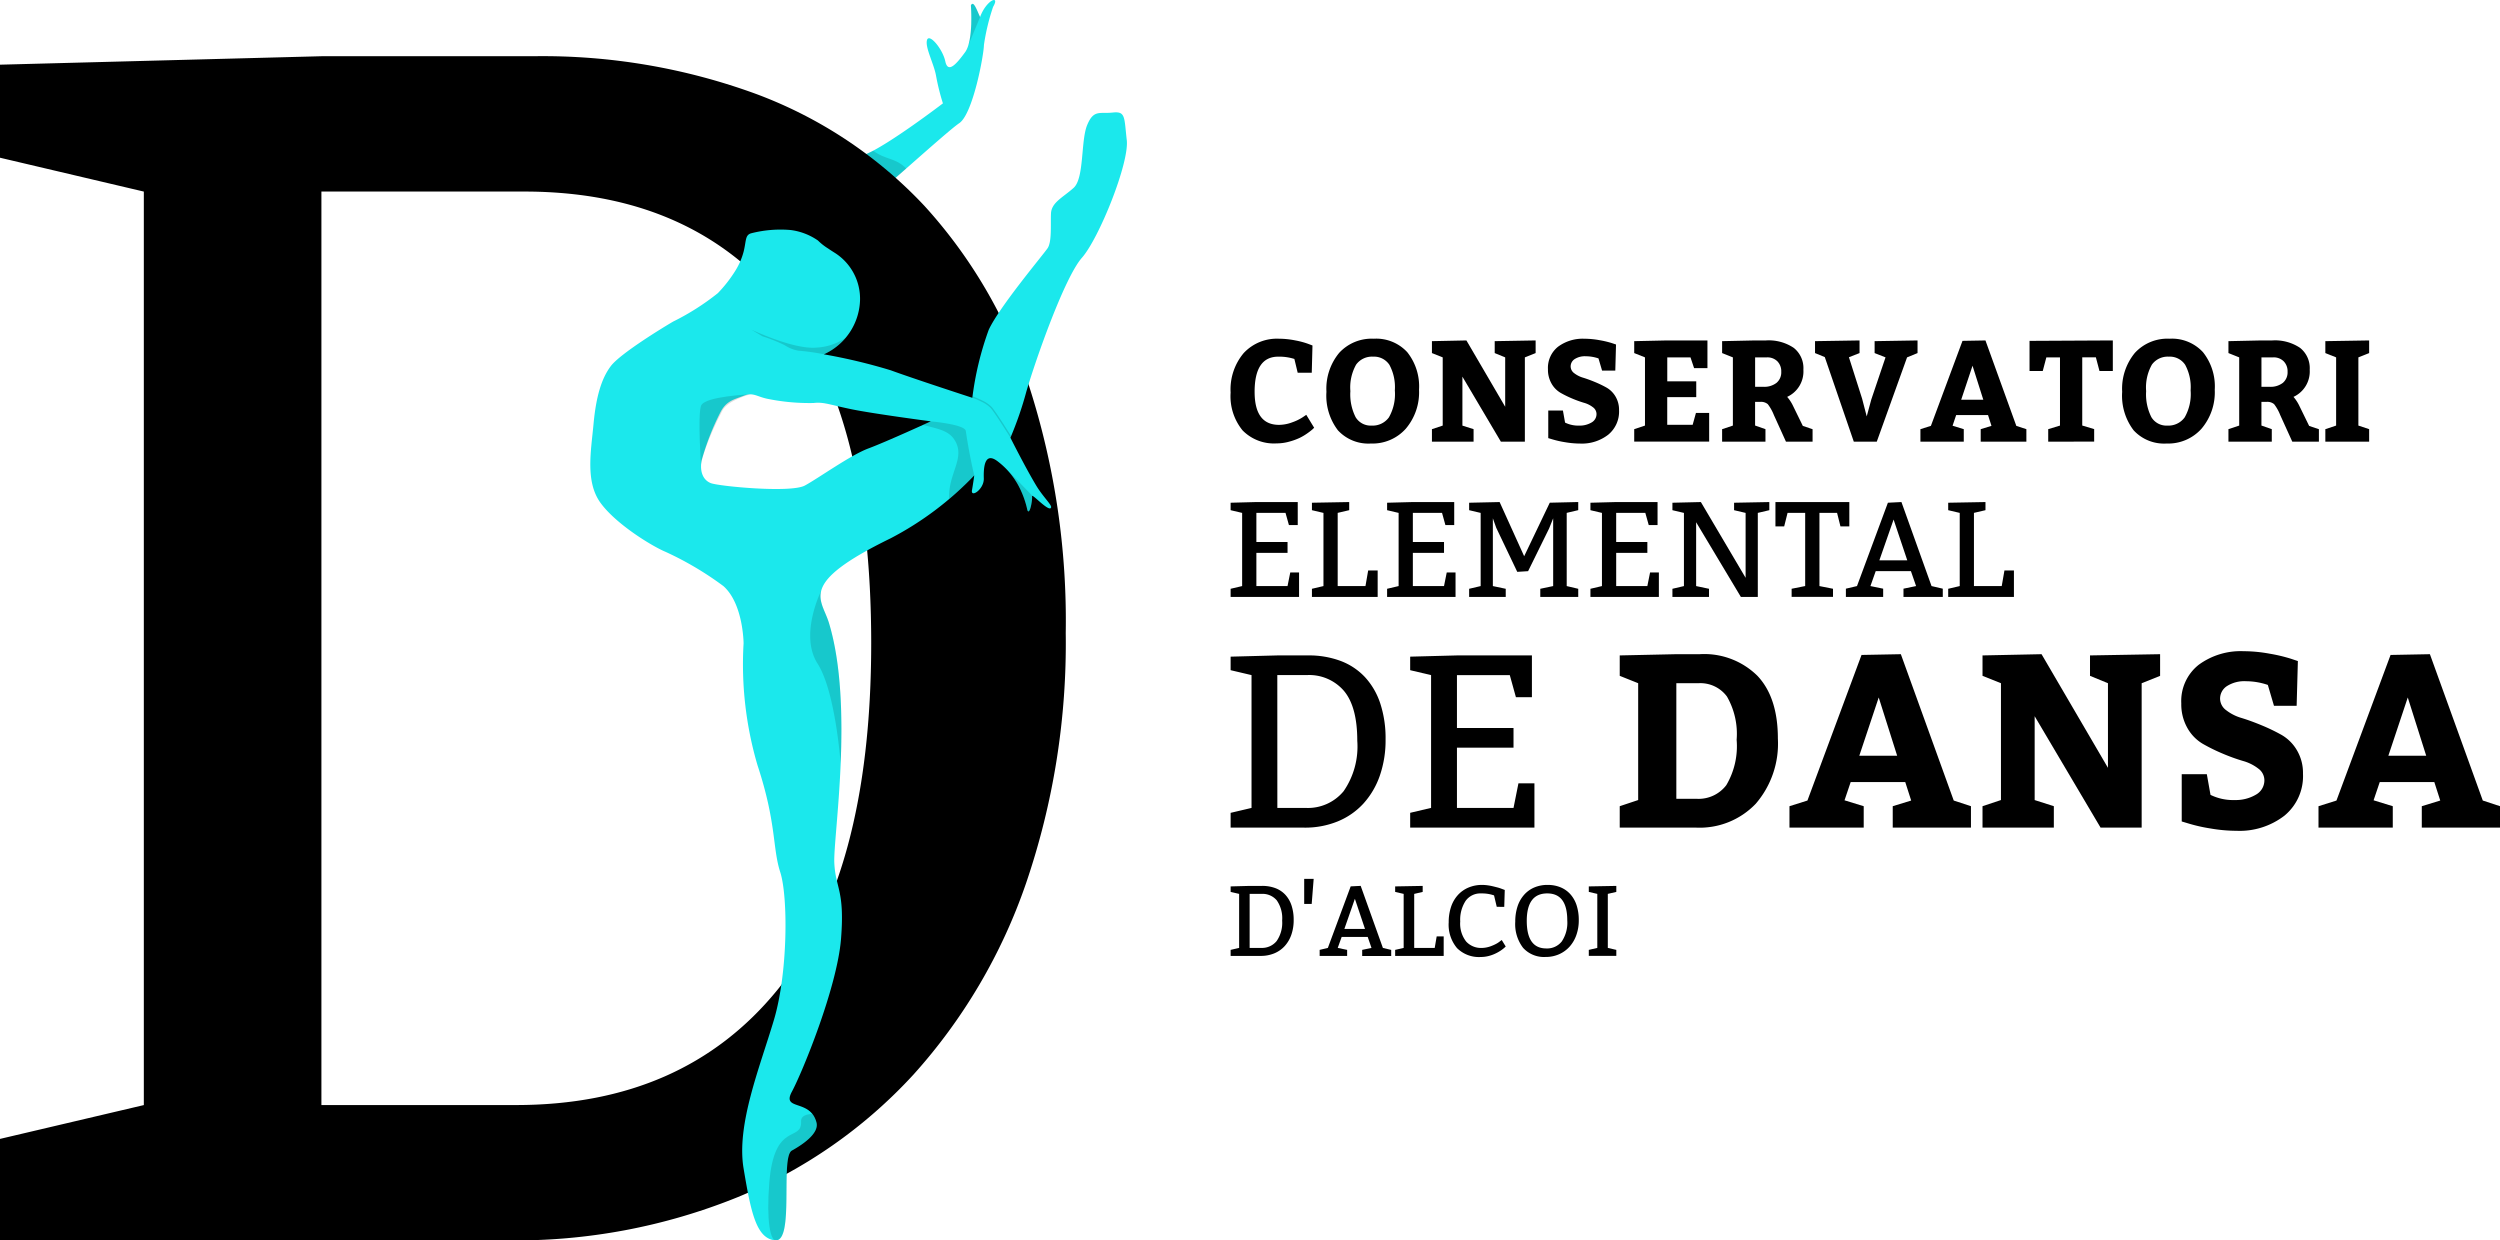
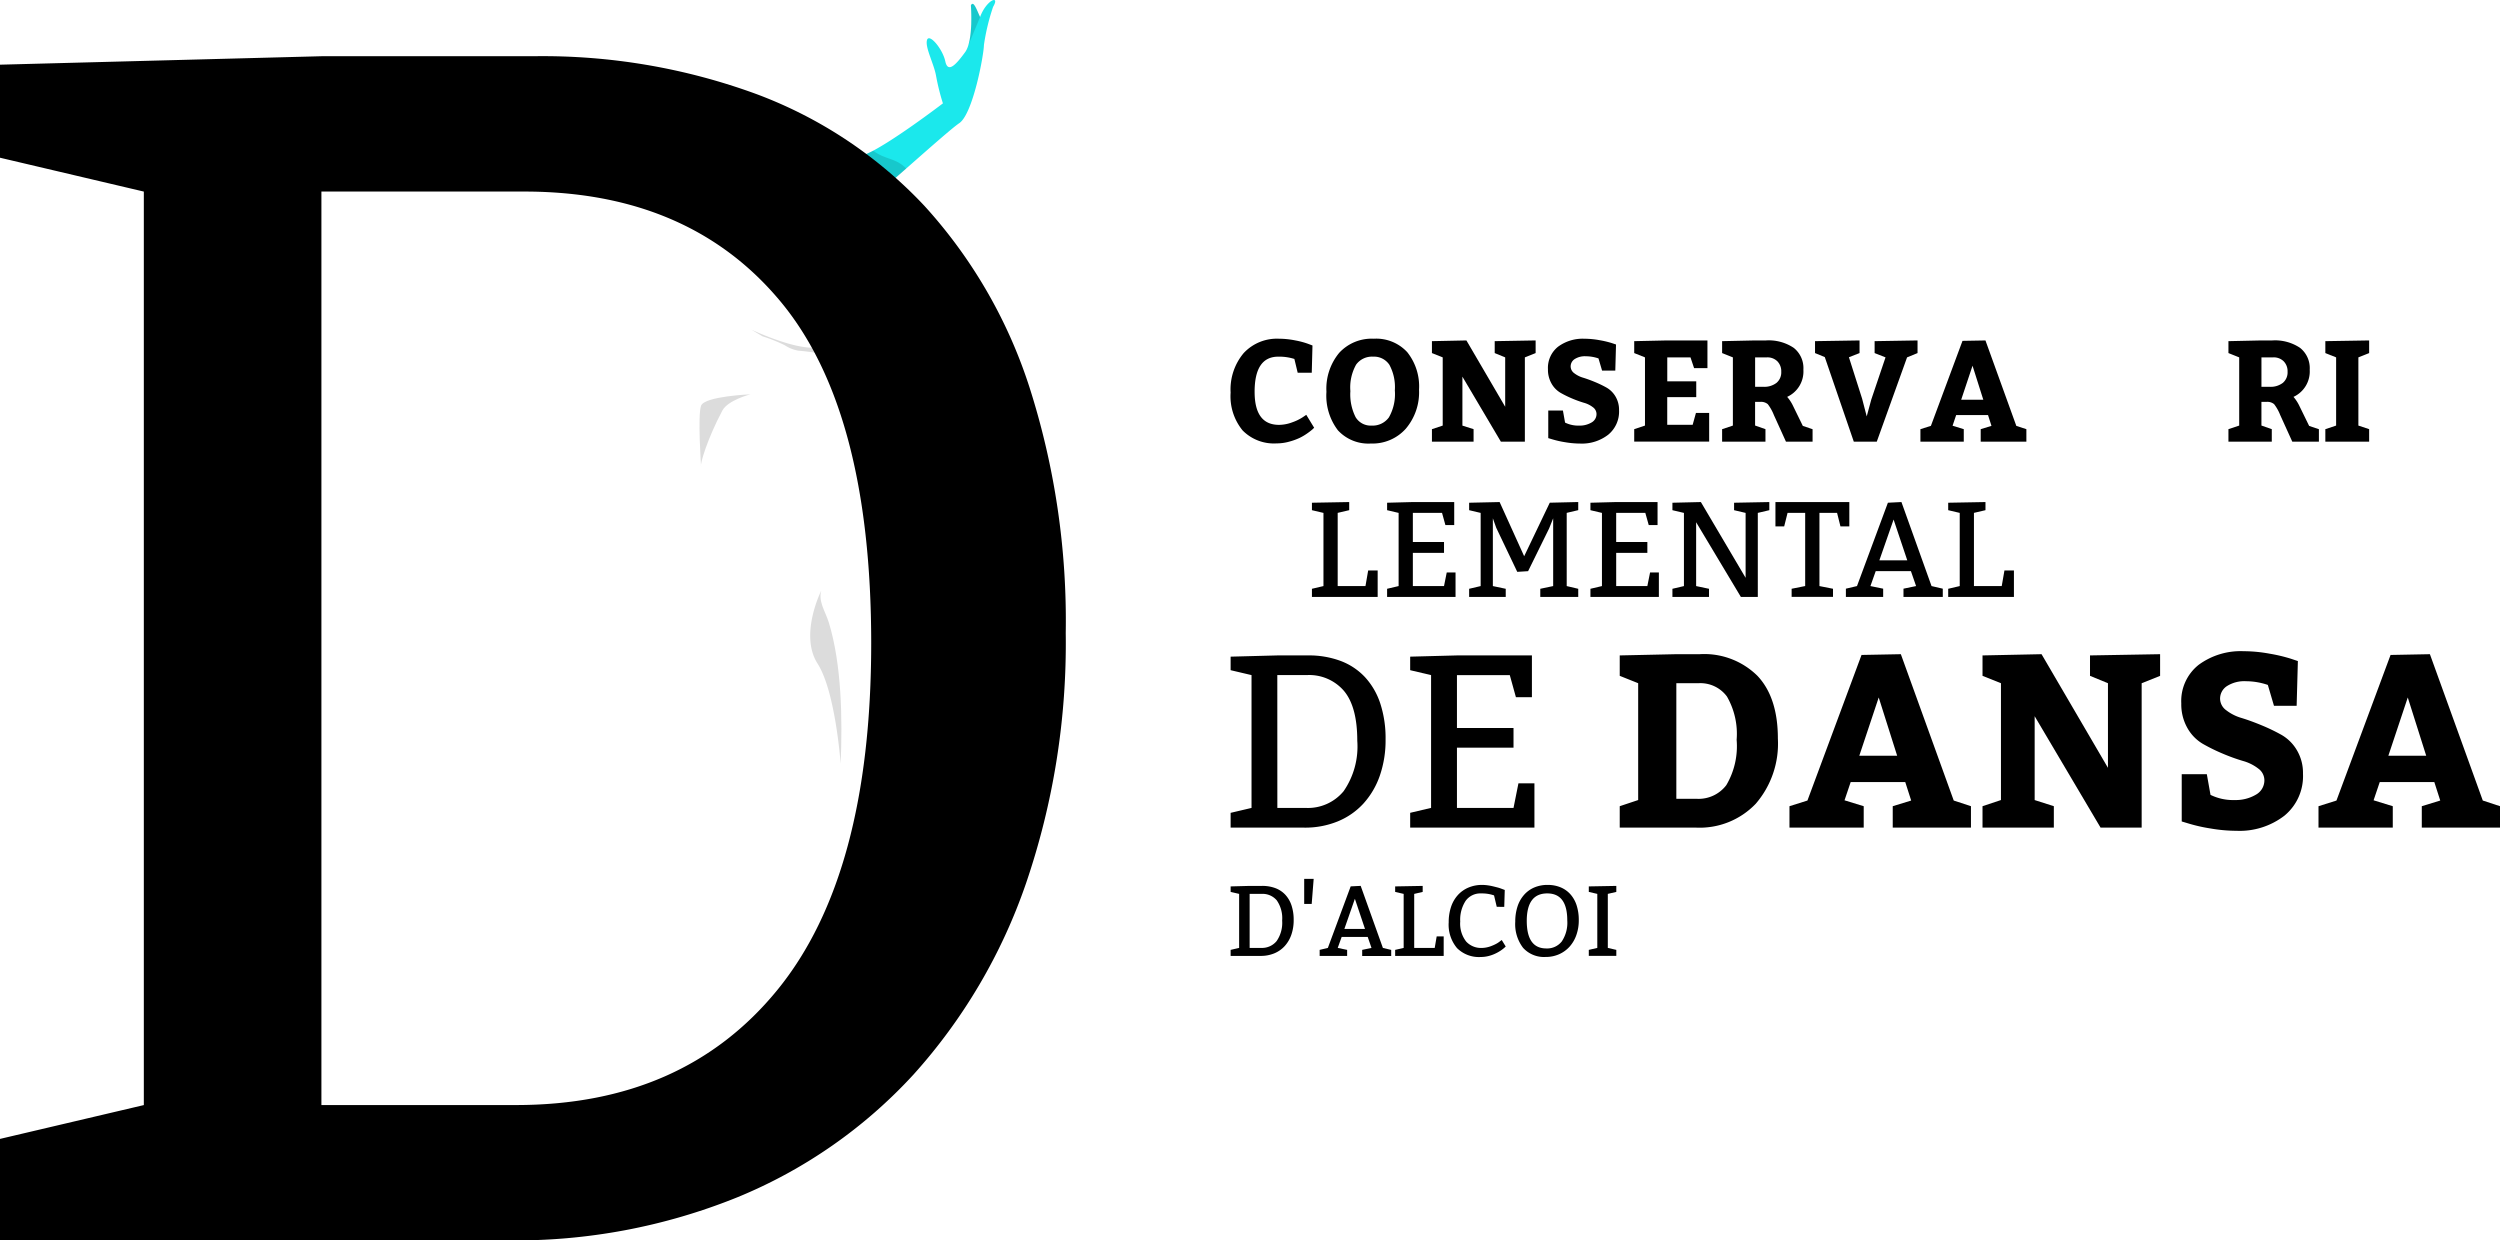
<svg xmlns="http://www.w3.org/2000/svg" width="253.772" height="125.909" viewBox="0 0 253.772 125.909">
  <defs>
    <clipPath id="clip-path">
      <path id="Trazado_96" data-name="Trazado 96" d="M85.166-106.158c-.278,1.12,2-2.039,2-2.039s1.3-1.063,3.478-2.645,9.5-8.327,10.876-9.259,2.481-6.866,2.5-7.936a21.708,21.708,0,0,1,.931-3.869c.753-1.27-.68-.719-1.323,1.034-.339-.725-.666-1.728-.931-1.181,0,0,.288,3.553-.588,4.751s-1.741,2.2-2.009.932-1.652-2.91-1.861-2.155.736,2.456.931,3.674a22.5,22.5,0,0,0,.687,2.743s-5.541,4.237-7.888,5.193a11.289,11.289,0,0,0-5.193,4.114,31.82,31.82,0,0,1-2.694,3.38C78.9-106.215,85.444-107.278,85.166-106.158Z" transform="translate(-82.079 132.6)" fill="none" clip-rule="evenodd" />
    </clipPath>
    <clipPath id="clip-path-2">
      <path id="Trazado_106" data-name="Trazado 106" d="M78.664-66.686a36.286,36.286,0,0,0,1.421,12.394c1.932,5.867,1.5,8.357,2.3,10.826s.791,10.177-.637,14.99S77.919-17.84,78.664-13.387s1.289,7.147,3.233,7.3.477-8.453,1.669-9.115,2.767-1.77,2.5-2.839c-.619-2.442-3.559-1.171-2.5-3.135s4.6-10.587,4.991-15.529S88-41.8,87.874-44.4s2.022-15.931-.549-24.38c-.754-2.479-3.221-3.946,6.28-8.578a32.33,32.33,0,0,0,8.475-6.38s-.088.679-.231,1.5,1.232-.089,1.2-1.184c-.062-1.967.439-2.46,1.37-1.769A7.618,7.618,0,0,1,106.51-82.8a9.5,9.5,0,0,1,.965,2.6c.228.546.516-.955.473-1.427-.029-.32,1.785,1.725,1.935,1.134.066-.261-.833-1.08-1.513-2.211-1.085-1.8-2.619-4.855-2.619-4.855a35.626,35.626,0,0,0,1.62-4.695c.977-3.345,3.884-11.583,5.634-13.57s4.826-9.641,4.556-11.953-.1-2.939-1.421-2.793-1.939-.335-2.6,1.274-.284,5.389-1.371,6.369-2.249,1.477-2.3,2.6.1,2.866-.343,3.527-4.9,5.954-5.976,8.28a31.463,31.463,0,0,0-1.665,6.907s-6.139-2-8.279-2.792a56.706,56.706,0,0,0-6.794-1.622,6.246,6.246,0,0,0,3.672-5.45,5.517,5.517,0,0,0-2.609-4.881c-.242-.152-.45-.29-.63-.412a5.847,5.847,0,0,1-1.035-.813,6.253,6.253,0,0,0-2.756-1.06,11.946,11.946,0,0,0-4,.325c-.651.171-.506.743-.784,1.862a7.031,7.031,0,0,1-.882,2.008,13.69,13.69,0,0,1-1.735,2.21,24.939,24.939,0,0,1-4.536,2.885c-1.067.622-5.366,3.253-6.319,4.507s-1.506,3.1-1.764,5.879-.84,5.847.686,7.985,5.162,4.386,6.613,5a32.511,32.511,0,0,1,5.879,3.478C78.645-70.71,78.664-66.686,78.664-66.686Zm0-25.131c-.939.377-1.78.481-2.4,1.764a26.378,26.378,0,0,0-1.862,4.8c-.2,1.127.14,1.983.931,2.3s8.118,1.025,9.553.245,4.612-3.081,6.466-3.772,6.319-2.743,6.319-2.743-5.784-.764-8.034-1.225-2.821-.76-3.87-.637a21.25,21.25,0,0,1-4.752-.441C79.967-91.76,79.6-92.194,78.664-91.817Z" transform="translate(-63.103 120.593)" fill="none" clip-rule="evenodd" />
    </clipPath>
  </defs>
  <g id="logo-conservatorio-vlc" transform="translate(0 132.6)">
    <path id="Trazado_58" data-name="Trazado 58" d="M138.029-94.336a5.084,5.084,0,0,0-1.632-.233q-2.406,0-2.405,3.571,0,3.352,2.478,3.352A3.851,3.851,0,0,0,137.8-87.9a4.9,4.9,0,0,0,1.071-.517l.365-.248.8,1.312c-.039.039-.1.095-.175.168a6.038,6.038,0,0,1-.5.386,5.537,5.537,0,0,1-.809.481,6.357,6.357,0,0,1-1.057.379,4.776,4.776,0,0,1-1.275.175,4.458,4.458,0,0,1-3.448-1.319,5.474,5.474,0,0,1-1.216-3.841,5.73,5.73,0,0,1,1.327-4.008,4.606,4.606,0,0,1,3.585-1.458,8.4,8.4,0,0,1,1.632.168,8.228,8.228,0,0,1,1.3.343l.466.175-.073,2.769h-1.428Z" transform="translate(-6.638 -1.827)" />
    <path id="Trazado_59" data-name="Trazado 59" d="M146.606-96.391A4.283,4.283,0,0,1,150-95.028a5.57,5.57,0,0,1,1.2,3.811,5.707,5.707,0,0,1-1.348,3.965,4.524,4.524,0,0,1-3.534,1.5,4.2,4.2,0,0,1-3.353-1.341A5.788,5.788,0,0,1,141.8-91a5.712,5.712,0,0,1,1.29-3.95A4.481,4.481,0,0,1,146.606-96.391Zm-.073,1.822a1.984,1.984,0,0,0-1.72.809,4.718,4.718,0,0,0-.583,2.689,5.121,5.121,0,0,0,.532,2.646,1.783,1.783,0,0,0,1.625.853,2.032,2.032,0,0,0,1.757-.838,4.765,4.765,0,0,0,.6-2.733,4.761,4.761,0,0,0-.554-2.6A1.869,1.869,0,0,0,146.533-94.569Z" transform="translate(-7.155 -1.827)" />
    <path id="Trazado_60" data-name="Trazado 60" d="M157.305-87.2v1.268h-4.227V-87.2l1.094-.364v-6.923l-1.094-.437v-1.21l3.5-.073,3.936,6.734v-5.014l-1.064-.437v-1.21l4.154-.073v1.283l-1.093.437v8.556h-2.435l-3.905-6.6v4.97Z" transform="translate(-7.724 -1.836)" />
    <path id="Trazado_61" data-name="Trazado 61" d="M167-89.1l.218,1.224a3.043,3.043,0,0,0,1.428.306,2.352,2.352,0,0,0,1.253-.313.972.972,0,0,0,.511-.867.859.859,0,0,0-.365-.685,2.625,2.625,0,0,0-.912-.452,11.418,11.418,0,0,1-1.188-.43,10.872,10.872,0,0,1-1.188-.583,2.516,2.516,0,0,1-.911-.933,2.836,2.836,0,0,1-.365-1.465,2.737,2.737,0,0,1,1.027-2.281,4.2,4.2,0,0,1,2.675-.809,8.558,8.558,0,0,1,1.531.146,9.51,9.51,0,0,1,1.239.292l.437.146-.073,2.653h-1.341l-.365-1.239a4.036,4.036,0,0,0-1.282-.219,1.922,1.922,0,0,0-1.144.292.883.883,0,0,0-.4.743.858.858,0,0,0,.364.685,2.722,2.722,0,0,0,.912.459q.545.168,1.18.43a11.047,11.047,0,0,1,1.18.568,2.5,2.5,0,0,1,.912.9,2.633,2.633,0,0,1,.365,1.4,3.03,3.03,0,0,1-1.1,2.485,4.346,4.346,0,0,1-2.835.9,9.251,9.251,0,0,1-1.545-.138,9.6,9.6,0,0,1-1.269-.284l-.437-.131v-2.8Z" transform="translate(-8.35 -1.827)" />
    <path id="Trazado_62" data-name="Trazado 62" d="M178.059-94.487v2.434H181v1.6h-2.945v2.813h2.58l.335-1.21h1.341v2.915h-7.608V-87.2l1.093-.364v-6.923l-1.093-.437v-1.21l3.352-.073h4.081v2.813h-1.355l-.365-1.093Z" transform="translate(-8.816 -1.836)" />
    <path id="Trazado_63" data-name="Trazado 63" d="M188.5-87.2v1.268h-4.4V-87.2l1.093-.364v-6.923l-1.093-.437v-1.21l3.352-.073h1.108a4.55,4.55,0,0,1,2.806.751,2.621,2.621,0,0,1,.984,2.223,2.836,2.836,0,0,1-1.647,2.755,4.167,4.167,0,0,1,.612.947l.977,2,.99.335v1.268h-2.7l-1.225-2.7a4.559,4.559,0,0,0-.619-1.108,1.062,1.062,0,0,0-.78-.233h-.511v2.4Zm-1.05-7.288V-91.5h.831a2.033,2.033,0,0,0,1.341-.4,1.388,1.388,0,0,0,.481-1.13,1.444,1.444,0,0,0-.393-1.057,1.425,1.425,0,0,0-1.064-.4Z" transform="translate(-9.29 -1.836)" />
    <path id="Trazado_64" data-name="Trazado 64" d="M197.968-85.931l-2.945-8.585-.991-.408v-1.21l4.519-.073v1.283l-1.079.423,1.341,4.212.466,1.793.466-1.72,1.443-4.271-1.107-.437v-1.21l4.357-.073v1.283l-1.064.437L200.3-85.931Z" transform="translate(-9.791 -1.836)" />
    <path id="Trazado_65" data-name="Trazado 65" d="M211.9-96.206l3.133,8.672,1.021.335v1.268h-4.636V-87.2l1.093-.335-.349-1.093h-3.236l-.364,1.079,1.137.35v1.268h-4.4V-87.2l1.064-.335,3.207-8.629Zm-1.312,2.565-1.151,3.454h2.245Z" transform="translate(-10.359 -1.836)" />
-     <path id="Trazado_66" data-name="Trazado 66" d="M218.86-85.931V-87.2l1.195-.364v-6.923H218.67l-.365,1.385h-1.341v-3.061l8.454-.044v3.1h-1.355l-.365-1.385h-1.384v6.923l1.21.364v1.268Z" transform="translate(-10.948 -1.836)" />
-     <path id="Trazado_67" data-name="Trazado 67" d="M231.675-96.391a4.281,4.281,0,0,1,3.389,1.363,5.565,5.565,0,0,1,1.2,3.811,5.712,5.712,0,0,1-1.348,3.965,4.526,4.526,0,0,1-3.535,1.5,4.2,4.2,0,0,1-3.352-1.341A5.788,5.788,0,0,1,226.866-91a5.716,5.716,0,0,1,1.289-3.95A4.483,4.483,0,0,1,231.675-96.391Zm-.072,1.822a1.987,1.987,0,0,0-1.721.809,4.726,4.726,0,0,0-.583,2.689,5.119,5.119,0,0,0,.533,2.646,1.783,1.783,0,0,0,1.625.853,2.032,2.032,0,0,0,1.757-.838,4.765,4.765,0,0,0,.6-2.733,4.761,4.761,0,0,0-.554-2.6A1.87,1.87,0,0,0,231.6-94.569Z" transform="translate(-11.447 -1.827)" />
    <path id="Trazado_68" data-name="Trazado 68" d="M242.627-87.2v1.268h-4.4V-87.2l1.093-.364v-6.923l-1.093-.437v-1.21l3.353-.073h1.107a4.55,4.55,0,0,1,2.806.751,2.621,2.621,0,0,1,.984,2.223,2.837,2.837,0,0,1-1.646,2.755,4.2,4.2,0,0,1,.611.947l.977,2,.991.335v1.268h-2.7l-1.225-2.7a4.525,4.525,0,0,0-.619-1.108,1.06,1.06,0,0,0-.78-.233h-.51v2.4Zm-1.049-7.288V-91.5h.83a2.038,2.038,0,0,0,1.342-.4,1.39,1.39,0,0,0,.48-1.13,1.444,1.444,0,0,0-.393-1.057,1.425,1.425,0,0,0-1.064-.4Z" transform="translate(-12.021 -1.836)" />
    <path id="Trazado_69" data-name="Trazado 69" d="M253.032-87.2v1.268h-4.446V-87.2l1.094-.364v-6.923l-1.094-.437v-1.21l4.446-.073v1.283l-1.093.437v6.923Z" transform="translate(-12.543 -1.836)" />
-     <path id="Trazado_70" data-name="Trazado 70" d="M137.129-77.831h-2.958v2.958h3.164v1.1h-3.164v3.37h3.164l.275-1.376h.894V-69.3h-6.947v-.825l1.169-.275v-7.428l-1.169-.275v-.757l2.613-.069h4.2v2.339h-.894Z" transform="translate(-6.638 -2.708)" />
    <path id="Trazado_71" data-name="Trazado 71" d="M142.864-77.831V-70.4h2.82l.274-1.582h.964V-69.3H140.25v-.825l1.17-.275v-7.428l-1.17-.275v-.757l3.783-.069v.825Z" transform="translate(-7.077 -2.708)" />
    <path id="Trazado_72" data-name="Trazado 72" d="M153.862-77.831H150.9v2.958h3.164v1.1H150.9v3.37h3.164l.275-1.376h.894V-69.3h-6.947v-.825l1.169-.275v-7.428l-1.169-.275v-.757l2.613-.069h4.2v2.339h-.894Z" transform="translate(-7.483 -2.708)" />
    <path id="Trazado_73" data-name="Trazado 73" d="M164.277-69.3v-.825l1.308-.275v-6.878l-.413,1.032-2.132,4.333-1.1.069-2.133-4.471-.344-.963V-70.4l1.307.275v.825h-3.714v-.825l1.169-.275v-7.428l-1.169-.275v-.757l3.095-.069,2.49,5.5,2.6-5.434,2.889-.069v.825l-1.17.275V-70.4l1.17.275v.825Z" transform="translate(-7.925 -2.708)" />
    <path id="Trazado_74" data-name="Trazado 74" d="M175.593-77.831h-2.958v2.958H175.8v1.1h-3.164v3.37H175.8l.275-1.376h.894V-69.3h-6.947v-.825l1.169-.275v-7.428l-1.169-.275v-.757l2.613-.069h4.2v2.339h-.894Z" transform="translate(-8.579 -2.708)" />
    <path id="Trazado_75" data-name="Trazado 75" d="M185.734-69.3l-4.54-7.58V-70.4l1.307.275v.825h-3.714v-.825l1.169-.275v-7.428l-1.169-.275v-.757l2.889-.069,4.54,7.69v-6.589l-1.17-.275v-.757l3.577-.069v.825l-1.169.275V-69.3Z" transform="translate(-9.021 -2.708)" />
    <path id="Trazado_76" data-name="Trazado 76" d="M195.643-70.128v.825h-4.2v-.825l1.375-.275v-7.428h-1.788l-.344,1.376H189.8v-2.476h7.5v2.476H196.4l-.344-1.376h-1.789V-70.4Z" transform="translate(-9.577 -2.708)" />
    <path id="Trazado_77" data-name="Trazado 77" d="M197.331-69.3v-.836l1.127-.265,3.137-8.46,1.375-.069,3.055,8.529,1.141.265v.836h-3.989v-.836l1.279-.265-.523-1.513h-3.576l-.536,1.513,1.293.265v.836Zm4.842-7.855-1.444,4.141h2.833Z" transform="translate(-9.957 -2.708)" />
    <path id="Trazado_78" data-name="Trazado 78" d="M210.882-77.831V-70.4h2.82l.275-1.582h.963V-69.3h-6.672v-.825l1.17-.275v-7.428l-1.17-.275v-.757l3.784-.069v.825Z" transform="translate(-10.509 -2.708)" />
    <path id="Trazado_79" data-name="Trazado 79" d="M136.3-47.054h2.871a4.7,4.7,0,0,0,3.858-1.7,7.981,7.981,0,0,0,1.385-5.118q0-3.445-1.348-5.056a4.647,4.647,0,0,0-3.77-1.61h-3Zm-4.743,2v-1.5l2.122-.5V-60.536l-2.122-.5v-1.373l4.743-.125h3.121a9.161,9.161,0,0,1,3.308.562,6.525,6.525,0,0,1,2.472,1.648,7.289,7.289,0,0,1,1.548,2.671,11.306,11.306,0,0,1,.537,3.633,10.961,10.961,0,0,1-.587,3.7A8.193,8.193,0,0,1,145.04-47.5a7.273,7.273,0,0,1-2.6,1.81,8.728,8.728,0,0,1-3.4.637Z" transform="translate(-6.638 -3.535)" />
    <path id="Trazado_80" data-name="Trazado 80" d="M160.864-60.536H155.5v5.368h5.742v2H155.5v6.117h5.742l.5-2.5h1.623v4.494H150.752v-1.5l2.122-.5V-60.536l-2.122-.5v-1.373l4.744-.125h7.614v4.244h-1.623Z" transform="translate(-7.607 -3.535)" />
    <path id="Trazado_81" data-name="Trazado 81" d="M173.154-45.063v-2.172l1.872-.624V-59.719l-1.872-.749V-62.54l5.742-.125h2.372a7.675,7.675,0,0,1,5.867,2.2q2.072,2.2,2.072,6.366a9.345,9.345,0,0,1-2.247,6.616,7.874,7.874,0,0,1-6.067,2.422ZM178.9-59.719v11.734h2.073a3.532,3.532,0,0,0,3-1.386,7.783,7.783,0,0,0,1.048-4.606,7.586,7.586,0,0,0-.986-4.394,3.35,3.35,0,0,0-2.884-1.348Z" transform="translate(-8.737 -3.529)" />
    <path id="Trazado_82" data-name="Trazado 82" d="M202.606-62.665l5.368,14.855,1.748.574v2.172h-7.94v-2.172l1.872-.574-.6-1.872h-5.542l-.624,1.848,1.948.6v2.172H191.3v-2.172l1.823-.574,5.492-14.78Zm-2.247,4.394-1.972,5.917h3.845Z" transform="translate(-9.653 -3.529)" />
    <path id="Trazado_83" data-name="Trazado 83" d="M219.177-47.235v2.172h-7.24v-2.172l1.872-.624V-59.719l-1.872-.749V-62.54l5.992-.125,6.741,11.535v-8.589l-1.822-.749V-62.54l7.115-.125v2.2l-1.872.749v14.655H223.92l-6.69-11.31v8.514Z" transform="translate(-10.694 -3.529)" />
    <path id="Trazado_84" data-name="Trazado 84" d="M235.778-50.5l.374,2.1a5.218,5.218,0,0,0,2.447.524,4.028,4.028,0,0,0,2.147-.537,1.663,1.663,0,0,0,.875-1.486A1.47,1.47,0,0,0,241-51.071a4.491,4.491,0,0,0-1.56-.774,19.36,19.36,0,0,1-2.035-.736,18.6,18.6,0,0,1-2.035-1,4.3,4.3,0,0,1-1.56-1.6,4.862,4.862,0,0,1-.624-2.509,4.685,4.685,0,0,1,1.759-3.907,7.189,7.189,0,0,1,4.582-1.386,14.662,14.662,0,0,1,2.622.25,16.329,16.329,0,0,1,2.122.5l.749.25-.125,4.544h-2.3l-.624-2.122a6.924,6.924,0,0,0-2.2-.375,3.294,3.294,0,0,0-1.96.5,1.515,1.515,0,0,0-.687,1.273,1.471,1.471,0,0,0,.624,1.173,4.651,4.651,0,0,0,1.561.786q.936.287,2.022.737a18.949,18.949,0,0,1,2.023.974,4.274,4.274,0,0,1,1.56,1.548,4.506,4.506,0,0,1,.625,2.4,5.189,5.189,0,0,1-1.885,4.257,7.443,7.443,0,0,1-4.856,1.535,15.852,15.852,0,0,1-2.647-.237,16.364,16.364,0,0,1-2.172-.487l-.749-.225V-50.5Z" transform="translate(-11.766 -3.513)" />
    <path id="Trazado_85" data-name="Trazado 85" d="M259.163-62.665l5.368,14.855,1.748.574v2.172h-7.94v-2.172l1.873-.574-.6-1.872H254.07l-.624,1.848,1.948.6v2.172h-7.54v-2.172l1.823-.574,5.492-14.78Zm-2.247,4.394-1.972,5.917h3.845Z" transform="translate(-12.506 -3.529)" />
    <path id="Trazado_86" data-name="Trazado 86" d="M133.487-31.6h1.168a1.913,1.913,0,0,0,1.569-.691,3.243,3.243,0,0,0,.564-2.082,3.172,3.172,0,0,0-.549-2.057,1.89,1.89,0,0,0-1.534-.655h-1.218Zm-1.929.812V-31.4l.863-.2v-5.484l-.863-.2v-.559l1.929-.051h1.27a3.728,3.728,0,0,1,1.346.228,2.657,2.657,0,0,1,1.006.67,2.985,2.985,0,0,1,.63,1.087,4.608,4.608,0,0,1,.218,1.478,4.449,4.449,0,0,1-.239,1.5,3.318,3.318,0,0,1-.675,1.148,2.949,2.949,0,0,1-1.056.736,3.548,3.548,0,0,1-1.382.259Z" transform="translate(-6.638 -4.779)" />
    <path id="Trazado_87" data-name="Trazado 87" d="M140.384-38.643l-.2,2.539h-.762v-2.539Z" transform="translate(-7.035 -4.741)" />
    <path id="Trazado_88" data-name="Trazado 88" d="M141.076-30.786V-31.4l.833-.2,2.316-6.246,1.016-.051,2.254,6.3.843.2v.617h-2.945V-31.4l.945-.2-.386-1.117H143.31l-.4,1.117.955.2v.617Zm3.575-5.8-1.066,3.057h2.092Z" transform="translate(-7.119 -4.779)" />
    <path id="Trazado_89" data-name="Trazado 89" d="M151.08-37.082V-31.6h2.082l.2-1.168h.711v1.98h-4.926V-31.4l.863-.2v-5.484l-.863-.2v-.559l2.794-.051v.609Z" transform="translate(-7.526 -4.779)" />
    <path id="Trazado_90" data-name="Trazado 90" d="M159.748-35.778l-.274-1.158a3.743,3.743,0,0,0-1.3-.2,1.84,1.84,0,0,0-1.584.752,3.512,3.512,0,0,0-.549,2.1,2.948,2.948,0,0,0,.594,2.021,2.033,2.033,0,0,0,1.59.66,2.52,2.52,0,0,0,.482-.051,2.851,2.851,0,0,0,.5-.147,4.669,4.669,0,0,0,.447-.2,2.387,2.387,0,0,0,.335-.208l.264-.2.406.66a3.358,3.358,0,0,1-.513.416,4.226,4.226,0,0,1-.62.34,3.7,3.7,0,0,1-.686.229,3.219,3.219,0,0,1-.721.081,3.145,3.145,0,0,1-2.4-.9,3.689,3.689,0,0,1-.848-2.625,4.819,4.819,0,0,1,.239-1.564,3.353,3.353,0,0,1,.686-1.193,3.054,3.054,0,0,1,1.071-.762A3.517,3.517,0,0,1,158.275-38a4.076,4.076,0,0,1,.513.036q.279.035.549.1t.508.127a3.845,3.845,0,0,1,.39.127l.326.122-.051,1.716Z" transform="translate(-7.815 -4.773)" />
    <path id="Trazado_91" data-name="Trazado 91" d="M161.986-34.264a4.909,4.909,0,0,1,.228-1.544,3.343,3.343,0,0,1,.666-1.183,2.9,2.9,0,0,1,1.041-.751A3.383,3.383,0,0,1,165.266-38a3.385,3.385,0,0,1,1.33.249,2.728,2.728,0,0,1,1,.716,3.145,3.145,0,0,1,.625,1.127,4.831,4.831,0,0,1,.213,1.483,4.454,4.454,0,0,1-.244,1.508,3.494,3.494,0,0,1-.685,1.178,3.151,3.151,0,0,1-1.062.772,3.3,3.3,0,0,1-1.371.279,2.861,2.861,0,0,1-2.29-.924A3.946,3.946,0,0,1,161.986-34.264Zm3.249-2.874q-2.082,0-2.081,2.793t1.98,2.793a1.887,1.887,0,0,0,1.574-.711,3.415,3.415,0,0,0,.558-2.133Q167.266-37.138,165.235-37.138Z" transform="translate(-8.174 -4.773)" />
    <path id="Trazado_92" data-name="Trazado 92" d="M172.64-31.4v.609h-2.793V-31.4l.863-.2v-5.484l-.863-.2v-.559l2.793-.051v.609l-.863.2V-31.6Z" transform="translate(-8.57 -4.779)" />
    <path id="Trazado_93" data-name="Trazado 93" d="M85.166-106.158c-.278,1.12,2-2.039,2-2.039s1.3-1.063,3.478-2.645,9.5-8.327,10.876-9.259,2.481-6.866,2.5-7.936a21.708,21.708,0,0,1,.931-3.869c.753-1.27-.68-.719-1.323,1.034-.339-.725-.666-1.728-.931-1.181,0,0,.288,3.553-.588,4.751s-1.741,2.2-2.009.932-1.652-2.91-1.861-2.155.736,2.456.931,3.674a22.5,22.5,0,0,0,.687,2.743s-5.541,4.237-7.888,5.193a11.289,11.289,0,0,0-5.193,4.114,31.82,31.82,0,0,1-2.694,3.38C78.9-106.215,85.444-107.278,85.166-106.158Z" transform="translate(-4.142)" fill="#1be8ec" fill-rule="evenodd" />
    <g id="Grupo_40" data-name="Grupo 40" transform="translate(77.937 -132.6)" clip-path="url(#clip-path)">
      <path id="Trazado_94" data-name="Trazado 94" d="M93.272-116.49l-1.311.631,3.341,2.475,1.333-1.3C95.477-115.828,94.55-115.529,93.272-116.49Z" transform="translate(-82.578 131.787)" fill="rgba(0,0,0,0.14)" fill-rule="evenodd" />
      <path id="Trazado_95" data-name="Trazado 95" d="M104.7-130.86l-1.412,3.4a6.012,6.012,0,0,0,.359-2.786c-.064-2.011-.184-2.042.339-2.109C104.184-132.378,104.7-130.86,104.7-130.86Z" transform="translate(-83.149 132.587)" fill="rgba(0,0,0,0.14)" fill-rule="evenodd" />
    </g>
    <path id="Trazado_97" data-name="Trazado 97" d="M32.626-20.125H52.374q17,0,26.53-11.677T88.435-67q0-23.7-9.273-34.773T53.233-112.853H32.626ZM0-6.388v-10.3l14.6-3.434v-92.728L0-116.287v-9.444l32.626-.858H54.091a63,63,0,0,1,22.753,3.864,44.846,44.846,0,0,1,17,11.333A50.13,50.13,0,0,1,104.49-93.019a77.789,77.789,0,0,1,3.692,24.985,75.381,75.381,0,0,1-4.036,25.414,56.358,56.358,0,0,1-11.419,19.4,50,50,0,0,1-17.859,12.45A60,60,0,0,1,51.515-6.388Z" transform="translate(0 -0.303)" />
-     <path id="Trazado_98" data-name="Trazado 98" d="M78.664-66.686a36.286,36.286,0,0,0,1.421,12.394c1.932,5.867,1.5,8.357,2.3,10.826s.791,10.177-.637,14.99S77.919-17.84,78.664-13.387s1.289,7.147,3.233,7.3.477-8.453,1.669-9.115,2.767-1.77,2.5-2.839c-.619-2.442-3.559-1.171-2.5-3.135s4.6-10.587,4.991-15.529S88-41.8,87.874-44.4s2.022-15.931-.549-24.38c-.754-2.479-3.221-3.946,6.28-8.578a32.33,32.33,0,0,0,8.475-6.38s-.088.679-.231,1.5,1.232-.089,1.2-1.184c-.062-1.967.439-2.46,1.37-1.769A7.618,7.618,0,0,1,106.51-82.8a9.5,9.5,0,0,1,.965,2.6c.228.546.516-.955.473-1.427-.029-.32,1.785,1.725,1.935,1.134.066-.261-.833-1.08-1.513-2.211-1.085-1.8-2.619-4.855-2.619-4.855a35.626,35.626,0,0,0,1.62-4.695c.977-3.345,3.884-11.583,5.634-13.57s4.826-9.641,4.556-11.953-.1-2.939-1.421-2.793-1.939-.335-2.6,1.274-.284,5.389-1.371,6.369-2.249,1.477-2.3,2.6.1,2.866-.343,3.527-4.9,5.954-5.976,8.28a31.463,31.463,0,0,0-1.665,6.907s-6.139-2-8.279-2.792a56.706,56.706,0,0,0-6.794-1.622,6.246,6.246,0,0,0,3.672-5.45,5.517,5.517,0,0,0-2.609-4.881c-.242-.152-.45-.29-.63-.412a5.847,5.847,0,0,1-1.035-.813,6.253,6.253,0,0,0-2.756-1.06,11.946,11.946,0,0,0-4,.325c-.651.171-.506.743-.784,1.862a7.031,7.031,0,0,1-.882,2.008,13.69,13.69,0,0,1-1.735,2.21,24.939,24.939,0,0,1-4.536,2.885c-1.067.622-5.366,3.253-6.319,4.507s-1.506,3.1-1.764,5.879-.84,5.847.686,7.985,5.162,4.386,6.613,5a32.511,32.511,0,0,1,5.879,3.478C78.645-70.71,78.664-66.686,78.664-66.686Zm0-25.131c-.939.377-1.78.481-2.4,1.764a26.378,26.378,0,0,0-1.862,4.8c-.2,1.127.14,1.983.931,2.3s8.118,1.025,9.553.245,4.612-3.081,6.466-3.772,6.319-2.743,6.319-2.743-5.784-.764-8.034-1.225-2.821-.76-3.87-.637a21.25,21.25,0,0,1-4.752-.441C79.967-91.76,79.6-92.194,78.664-91.817Z" transform="translate(-3.184 -0.606)" fill="#1be8ec" fill-rule="evenodd" />
    <g id="Grupo_41" data-name="Grupo 41" transform="translate(59.918 -121.199)" clip-path="url(#clip-path-2)">
      <path id="Trazado_99" data-name="Trazado 99" d="M87.737-69.465s-2.254,4.481-.376,7.412c1.833,2.861,2.345,10.205,2.345,10.205s1.078-8.536-.784-14.77c-.26-.872-.761-1.22-.859-1.678A7.229,7.229,0,0,0,87.737-69.465Z" transform="translate(-64.289 118.013)" fill="rgba(0,0,0,0.14)" fill-rule="evenodd" />
      <path id="Trazado_100" data-name="Trazado 100" d="M99.467-87.554s3.455.3,3.552.976c.356,2.466.857,4.511.857,4.511a24.581,24.581,0,0,1-2.554,2.408c-.122-2.66,1.735-4.181.534-6.041-.63-.975-1.81-1.114-3.176-1.494Z" transform="translate(-64.898 118.926)" fill="rgba(0,0,0,0.14)" fill-rule="evenodd" />
      <path id="Trazado_101" data-name="Trazado 101" d="M103.939-90.092a7.747,7.747,0,0,1,.95.413,3.1,3.1,0,0,1,.921.639c.5.592,2,3.006,2,3.006l.3.211s-1.69-2.714-2.19-3.31a3.259,3.259,0,0,0-.968-.675,10.191,10.191,0,0,0-1.137-.484Z" transform="translate(-65.157 119.064)" fill="rgba(0,0,0,0.14)" fill-rule="evenodd" />
-       <path id="Trazado_102" data-name="Trazado 102" d="M86.6-13.513s-1.173-.027-1.138.743c.1,2.173-2.72-.077-3.227,6.237-.317,3.947.129,5.9.677,5.851,1.422-.13.988-4.876,1.109-7.222.1-1.909,2.418-.966,2.418-.966l1.76-3.415Z" transform="translate(-64.063 115.19)" fill="rgba(0,0,0,0.14)" fill-rule="evenodd" />
      <path id="Trazado_103" data-name="Trazado 103" d="M79.938-90.444s-4.644.19-5,1.154,0,6.165,0,6.165c-.135-.2.639-2.8,2.158-5.666C77.657-89.856,79.938-90.444,79.938-90.444Z" transform="translate(-63.692 119.072)" fill="rgba(0,0,0,0.14)" fill-rule="evenodd" />
      <path id="Trazado_104" data-name="Trazado 104" d="M80.314-97.369s4.231,2.019,6.563,1.834a5.768,5.768,0,0,0,3.011-.995,3.2,3.2,0,0,1-2.209,1.666,23.51,23.51,0,0,0-2.586-.362,3.648,3.648,0,0,1-1.388-.555,15.787,15.787,0,0,0-2.247-.9Z" transform="translate(-63.971 119.421)" fill="rgba(0,0,0,0.14)" fill-rule="evenodd" />
      <path id="Trazado_105" data-name="Trazado 105" d="M107.519-82.53l2.724,2.809s-.054,4.313-.847,3.944-.109-3.487-.383-4.185A24.847,24.847,0,0,0,107.519-82.53Z" transform="translate(-65.344 118.672)" fill="rgba(0,0,0,0.14)" fill-rule="evenodd" />
    </g>
  </g>
</svg>